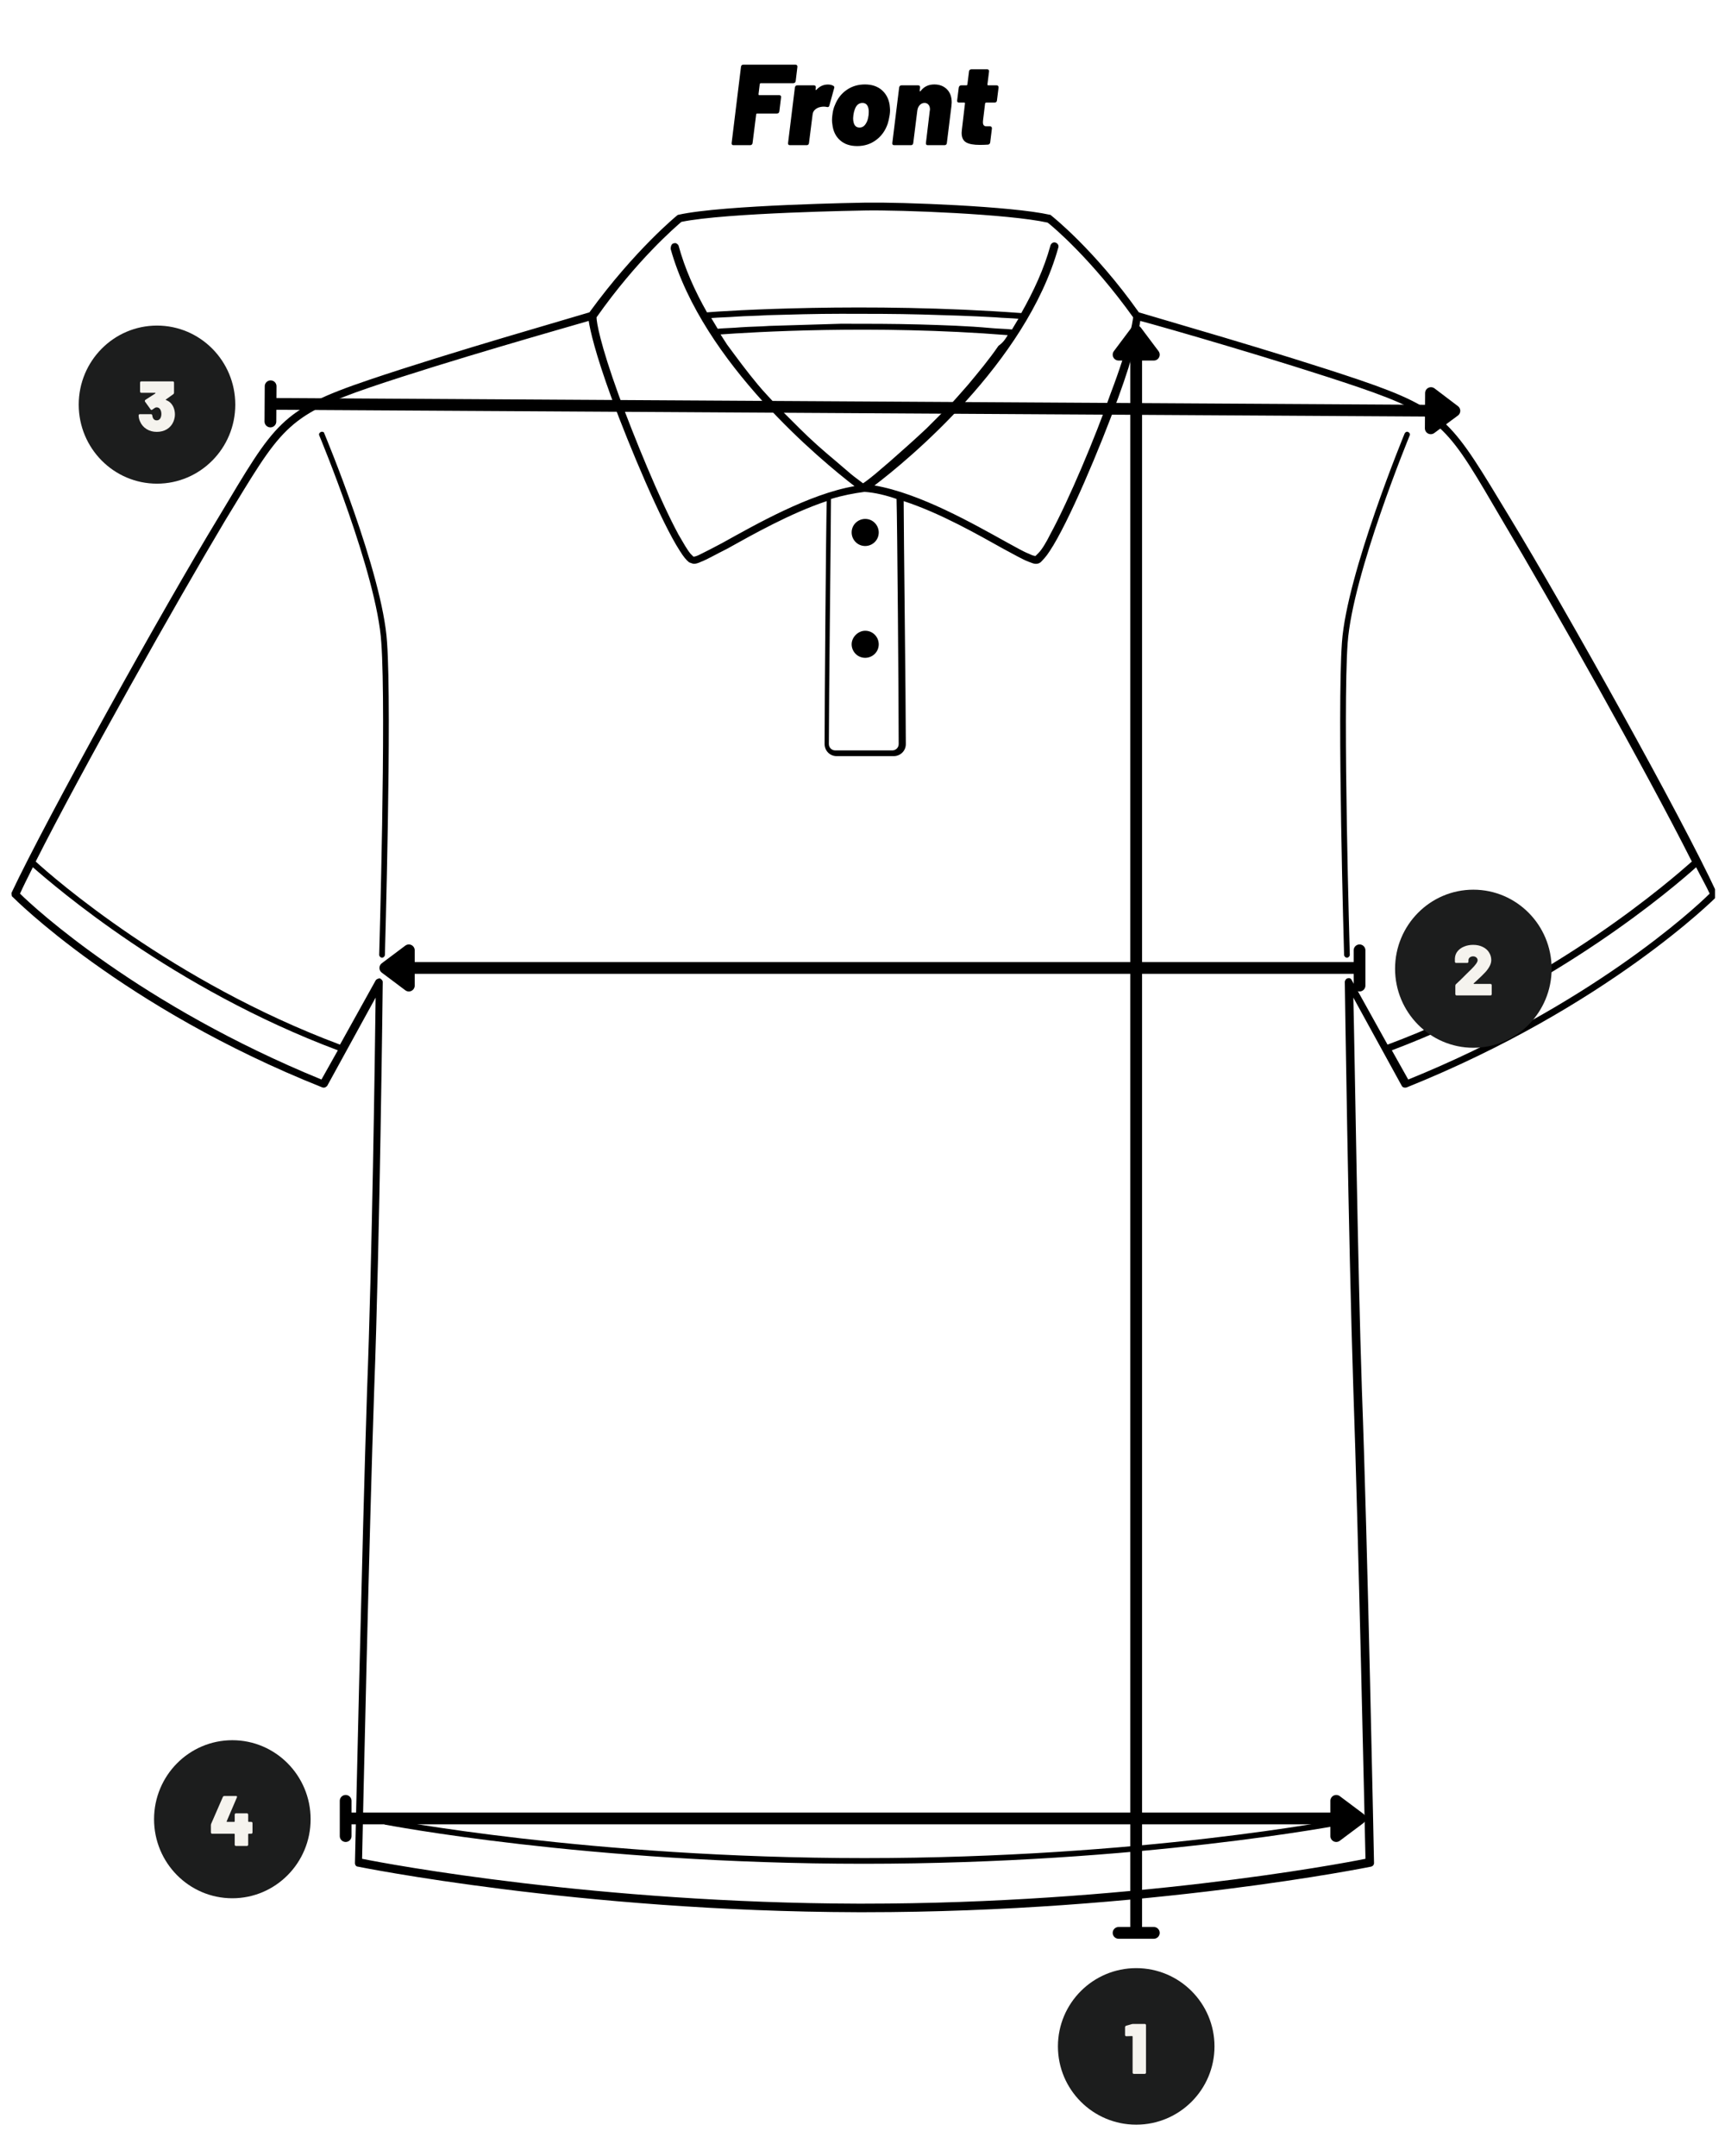
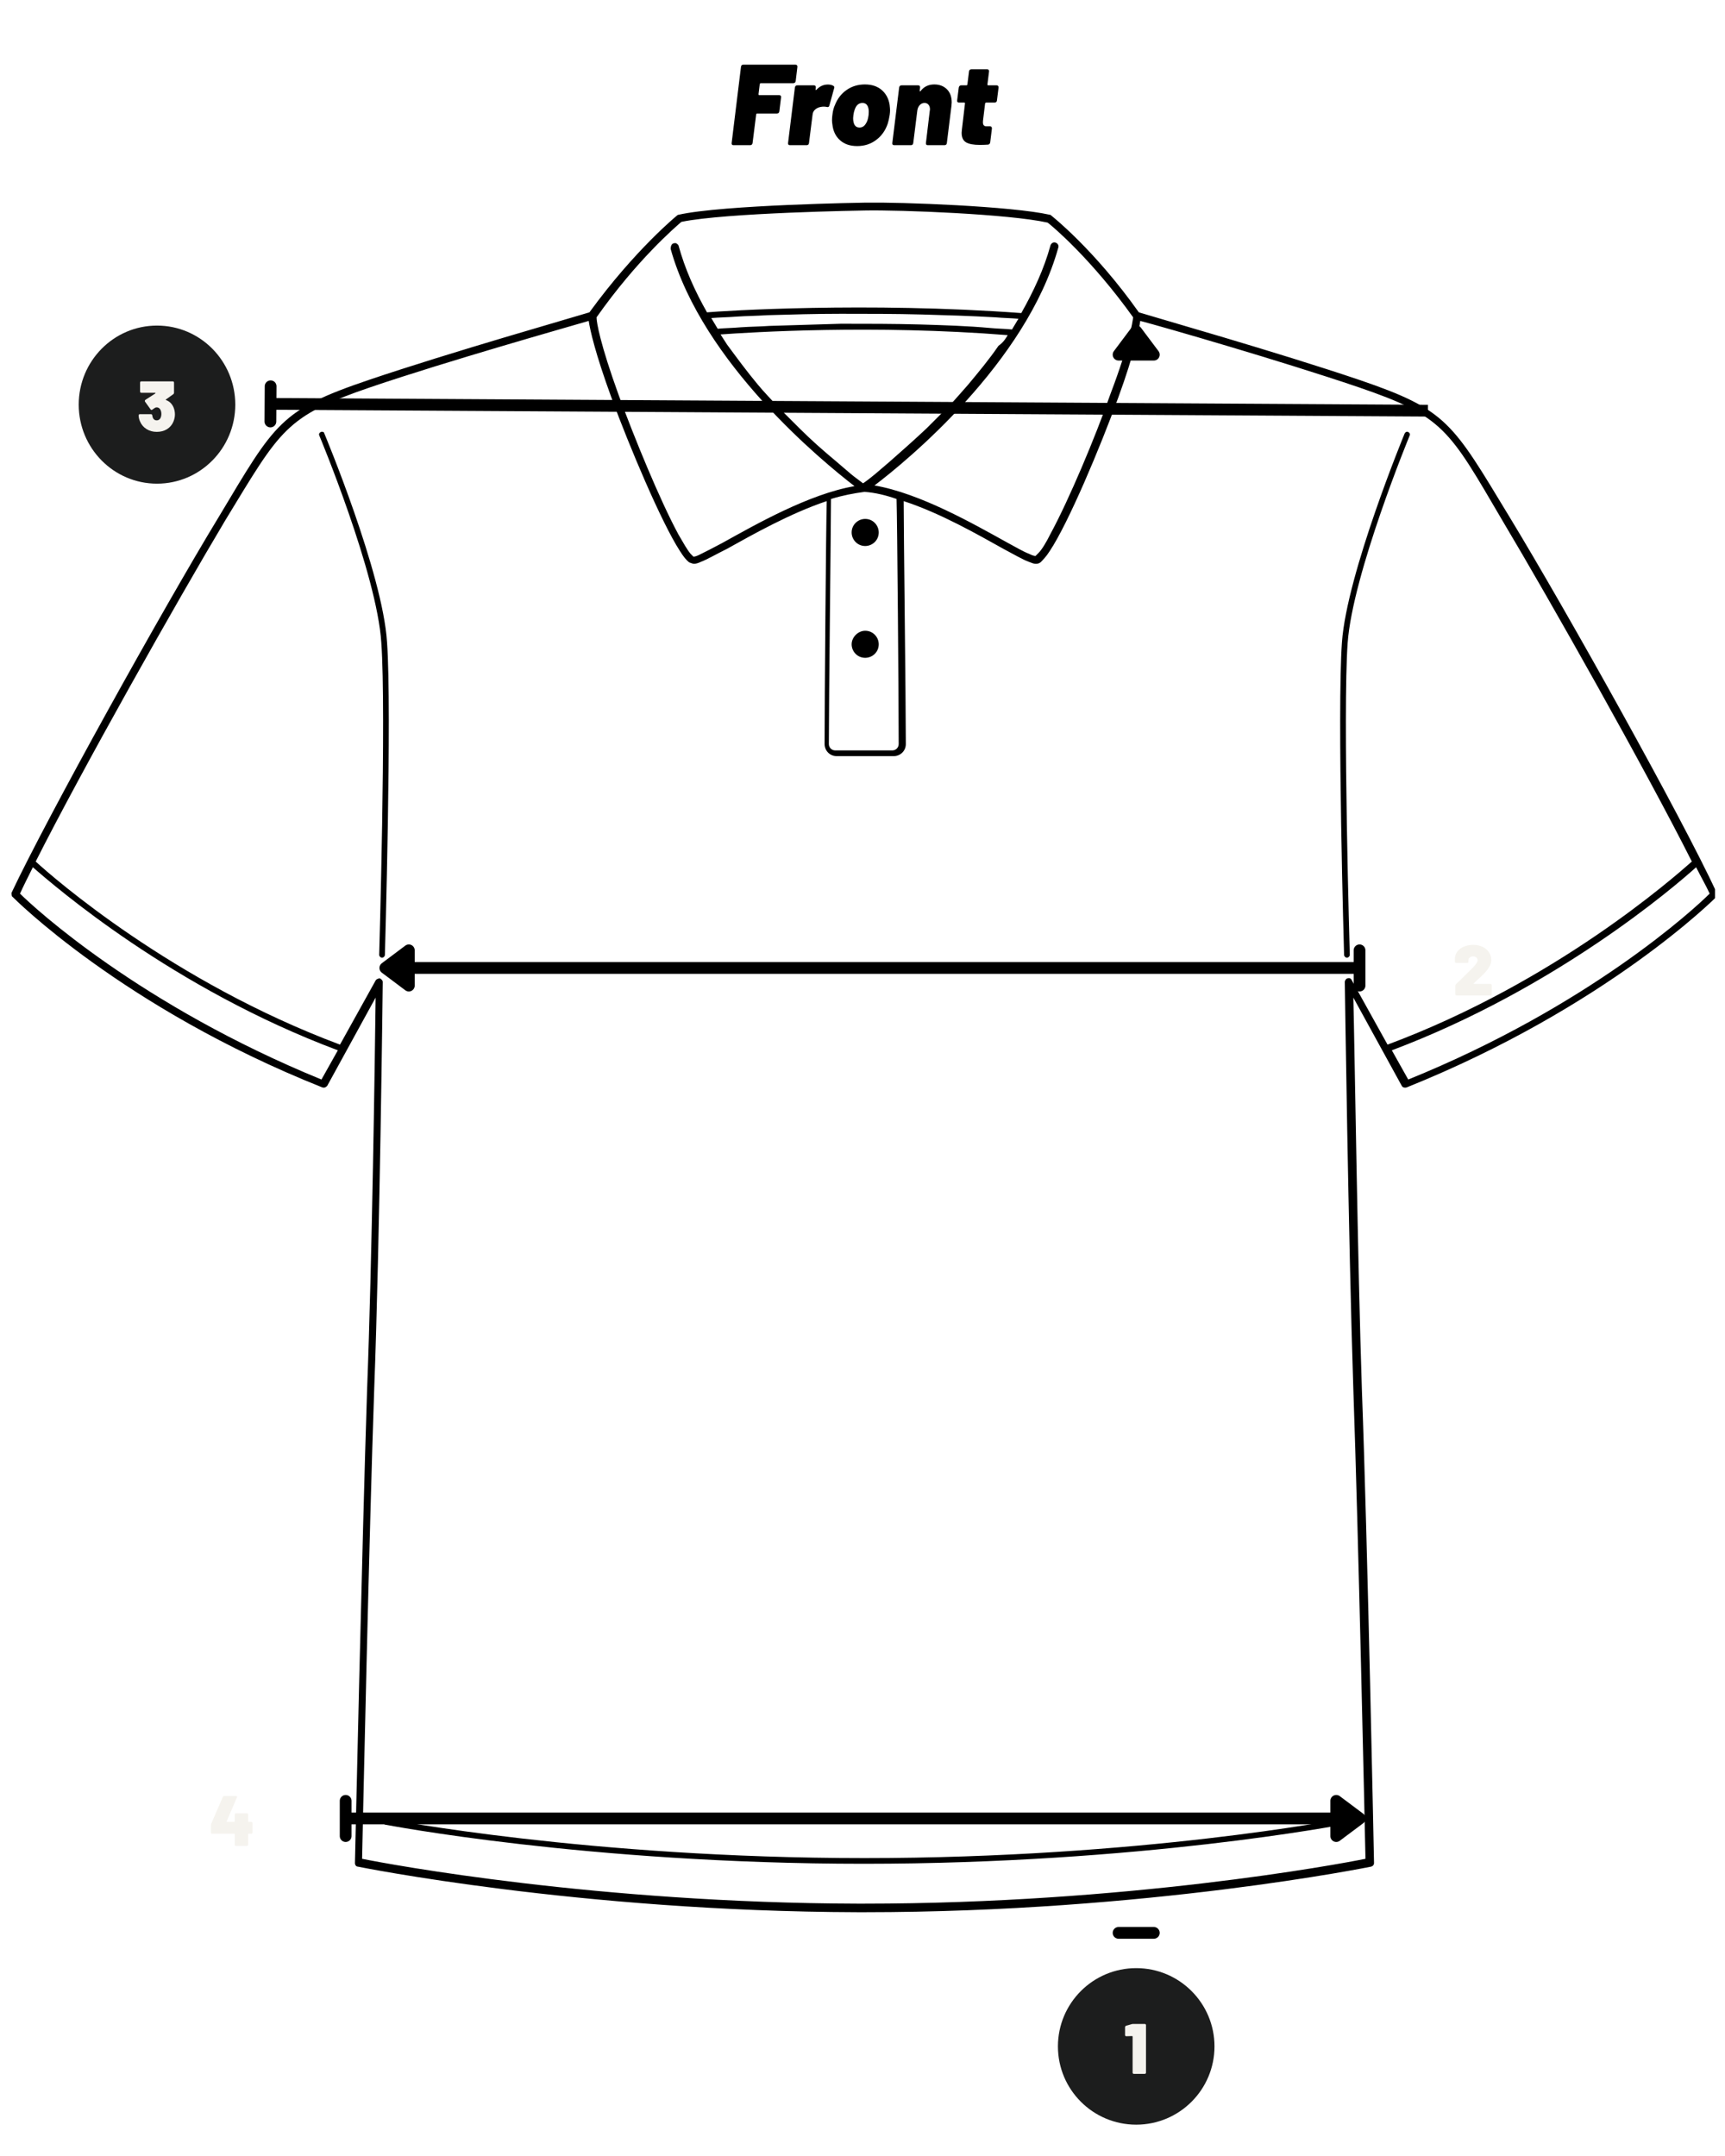
<svg xmlns="http://www.w3.org/2000/svg" width="400" zoomAndPan="magnify" viewBox="0 0 300 375" height="500" preserveAspectRatio="xMidYMid meet" version="1.0">
  <defs>
    <g />
    <clipPath id="20b78d09de">
      <path d="M 1 0.25 L 297.262 0.25 L 297.262 297 L 1 297 Z M 1 0.25 " clip-rule="nonzero" />
    </clipPath>
    <clipPath id="eb42a94a45">
      <path d="M 0.934 0.25 L 297.262 0.25 L 297.262 297.598 L 0.934 297.598 Z M 0.934 0.25 " clip-rule="nonzero" />
    </clipPath>
    <clipPath id="fcf74a54c4">
      <path d="M 182.988 307.324 L 210.215 307.324 L 210.215 334.551 L 182.988 334.551 Z M 182.988 307.324 " clip-rule="nonzero" />
    </clipPath>
    <clipPath id="a677c4aac2">
      <path d="M 196.602 307.324 C 189.082 307.324 182.988 313.418 182.988 320.938 C 182.988 328.457 189.082 334.551 196.602 334.551 C 204.117 334.551 210.215 328.457 210.215 320.938 C 210.215 313.418 204.117 307.324 196.602 307.324 Z M 196.602 307.324 " clip-rule="nonzero" />
    </clipPath>
    <clipPath id="482c44ddd0">
      <path d="M 0.988 0.324 L 28.215 0.324 L 28.215 27.551 L 0.988 27.551 Z M 0.988 0.324 " clip-rule="nonzero" />
    </clipPath>
    <clipPath id="73c300bc0f">
      <path d="M 14.602 0.324 C 7.082 0.324 0.988 6.418 0.988 13.938 C 0.988 21.457 7.082 27.551 14.602 27.551 C 22.117 27.551 28.215 21.457 28.215 13.938 C 28.215 6.418 22.117 0.324 14.602 0.324 Z M 14.602 0.324 " clip-rule="nonzero" />
    </clipPath>
    <clipPath id="d4d4d2cc30">
      <rect x="0" width="29" y="0" height="28" />
    </clipPath>
    <clipPath id="b894c425ee">
      <path d="M 12.691 21.629 L 39.918 21.629 L 39.918 49.176 L 12.691 49.176 Z M 12.691 21.629 " clip-rule="nonzero" />
    </clipPath>
    <clipPath id="f38d446b20">
      <path d="M 26.305 21.629 C 18.785 21.629 12.691 27.785 12.691 35.379 C 12.691 42.969 18.785 49.125 26.305 49.125 C 33.82 49.125 39.918 42.969 39.918 35.379 C 39.918 27.785 33.82 21.629 26.305 21.629 Z M 26.305 21.629 " clip-rule="nonzero" />
    </clipPath>
    <clipPath id="050ceeec8d">
      <path d="M 0.691 0.629 L 27.918 0.629 L 27.918 28.176 L 0.691 28.176 Z M 0.691 0.629 " clip-rule="nonzero" />
    </clipPath>
    <clipPath id="8e31c98cdd">
      <path d="M 14.305 0.629 C 6.785 0.629 0.691 6.785 0.691 14.379 C 0.691 21.969 6.785 28.125 14.305 28.125 C 21.82 28.125 27.918 21.969 27.918 14.379 C 27.918 6.785 21.82 0.629 14.305 0.629 Z M 14.305 0.629 " clip-rule="nonzero" />
    </clipPath>
    <clipPath id="86498be93f">
      <rect x="0" width="28" y="0" height="29" />
    </clipPath>
    <clipPath id="3af0dee90c">
      <path d="M 241.621 119.746 L 268.848 119.746 L 268.848 147.293 L 241.621 147.293 Z M 241.621 119.746 " clip-rule="nonzero" />
    </clipPath>
    <clipPath id="298a55313b">
      <path d="M 255.234 119.746 C 247.719 119.746 241.621 125.902 241.621 133.492 C 241.621 141.086 247.719 147.242 255.234 147.242 C 262.754 147.242 268.848 141.086 268.848 133.492 C 268.848 125.902 262.754 119.746 255.234 119.746 Z M 255.234 119.746 " clip-rule="nonzero" />
    </clipPath>
    <clipPath id="69f4126b6a">
      <path d="M 0.621 0.746 L 27.848 0.746 L 27.848 28.293 L 0.621 28.293 Z M 0.621 0.746 " clip-rule="nonzero" />
    </clipPath>
    <clipPath id="ec55f6ec44">
      <path d="M 14.234 0.746 C 6.719 0.746 0.621 6.902 0.621 14.492 C 0.621 22.086 6.719 28.242 14.234 28.242 C 21.754 28.242 27.848 22.086 27.848 14.492 C 27.848 6.902 21.754 0.746 14.234 0.746 Z M 14.234 0.746 " clip-rule="nonzero" />
    </clipPath>
    <clipPath id="c0716a6415">
-       <rect x="0" width="28" y="0" height="29" />
-     </clipPath>
+       </clipPath>
    <clipPath id="e747b2a60a">
      <path d="M 25.793 267.68 L 53.02 267.68 L 53.02 295.223 L 25.793 295.223 Z M 25.793 267.68 " clip-rule="nonzero" />
    </clipPath>
    <clipPath id="18b39e2503">
      <path d="M 39.406 267.68 C 31.887 267.68 25.793 273.832 25.793 281.426 C 25.793 289.02 31.887 295.172 39.406 295.172 C 46.926 295.172 53.02 289.02 53.02 281.426 C 53.02 273.832 46.926 267.68 39.406 267.68 Z M 39.406 267.68 " clip-rule="nonzero" />
    </clipPath>
    <clipPath id="c3a90cbae9">
      <path d="M 0.793 0.68 L 28.02 0.68 L 28.02 28.223 L 0.793 28.223 Z M 0.793 0.68 " clip-rule="nonzero" />
    </clipPath>
    <clipPath id="8717cf2c8b">
-       <path d="M 14.406 0.68 C 6.887 0.68 0.793 6.832 0.793 14.426 C 0.793 22.02 6.887 28.172 14.406 28.172 C 21.926 28.172 28.02 22.02 28.02 14.426 C 28.02 6.832 21.926 0.68 14.406 0.68 Z M 14.406 0.68 " clip-rule="nonzero" />
-     </clipPath>
+       </clipPath>
    <clipPath id="10353de963">
      <rect x="0" width="29" y="0" height="29" />
    </clipPath>
    <clipPath id="040d60780d">
      <rect x="0" width="298" y="0" height="335" />
    </clipPath>
  </defs>
  <rect x="-30" width="360" fill="#ffffff" y="-37.5" height="450" fill-opacity="1" />
  <rect x="-30" width="360" fill="#ffffff" y="-37.5" height="450" fill-opacity="1" />
  <g transform="matrix(1, 0, 0, 1, 1, 35)">
    <g clip-path="url(#040d60780d)">
      <g clip-path="url(#20b78d09de)">
        <path fill="#ffffff" d="M 148.23 296.98 C 99.648 296.855 61.352 289.051 61.352 289.051 C 61.352 289.051 62.469 233.172 63.457 206.906 C 64.324 180.641 64.945 136.039 64.945 136.039 L 55.156 153.758 C 20.578 139.879 1.613 120.801 1.613 120.801 C 7.688 107.668 27.891 71.613 37.555 55.383 C 47.348 39.152 48.09 37.047 63.211 31.969 C 78.332 26.887 101.879 20.195 101.879 20.195 C 109.809 8.922 117.246 2.977 117.246 2.977 C 124.805 1.363 149.469 0.871 149.469 0.871 C 155.789 0.746 175 1.488 181.57 2.977 C 181.57 2.977 188.883 8.922 196.812 19.949 C 196.812 19.949 220.359 26.641 235.48 31.719 C 250.602 36.801 251.469 39.027 261.137 55.137 C 270.926 71.367 291.004 107.418 297.078 120.551 C 297.078 120.551 278.238 139.633 243.535 153.508 L 233.746 135.793 C 233.746 135.793 234.242 180.395 235.234 206.66 C 236.223 232.926 237.34 288.801 237.34 288.801 C 237.34 288.801 198.426 296.73 149.344 296.73 Z M 148.23 296.98 " fill-opacity="1" fill-rule="evenodd" />
      </g>
      <g clip-path="url(#eb42a94a45)">
        <path fill="#000000" d="M 148.23 297.598 L 149.344 297.598 C 198.547 297.598 237.465 289.668 237.465 289.668 C 237.836 289.543 237.961 289.297 237.961 289.051 C 237.961 289.051 236.844 233.172 235.852 206.781 C 235.109 184.359 234.613 148.551 234.363 138.516 C 234.363 138.516 242.793 153.879 242.793 153.879 C 242.918 154.129 243.289 154.25 243.66 154.129 C 278.484 140.129 297.449 121.047 297.449 121.047 C 297.695 120.801 297.695 120.551 297.57 120.305 C 291.5 107.172 271.297 70.992 261.508 54.887 C 251.594 38.535 250.727 36.305 235.48 31.102 C 221.227 26.27 199.414 20.074 197.062 19.328 C 189.254 8.305 181.816 2.48 181.816 2.48 C 181.691 2.355 181.691 2.355 181.57 2.355 C 175 0.871 155.789 0.125 149.344 0.25 C 149.344 0.25 124.684 0.621 117 2.355 C 116.875 2.355 116.75 2.48 116.75 2.48 C 116.75 2.48 109.438 8.426 101.508 19.328 C 99.152 20.074 77.34 26.27 63.086 31.102 C 47.719 36.305 46.852 38.535 37.059 54.887 C 27.27 70.992 7.191 107.172 0.996 120.305 C 0.996 120.551 0.996 120.922 1.242 121.047 C 1.242 121.047 20.207 140.25 55.031 154.129 C 55.402 154.25 55.652 154.129 55.898 153.879 L 64.324 138.516 C 64.203 148.551 63.707 184.234 62.84 206.781 C 61.973 233.047 60.73 289.051 60.73 289.051 C 60.73 289.422 60.98 289.668 61.227 289.668 C 61.227 289.668 99.648 297.473 148.23 297.598 Z M 101.383 20.816 C 97.168 22.055 76.969 27.754 63.457 32.34 C 48.586 37.418 47.844 39.648 38.176 55.508 C 29.75 69.633 13.266 98.871 5.207 114.852 C 8.309 117.703 29.004 135.793 58.129 146.695 L 64.324 135.543 C 64.449 135.297 64.82 135.172 65.07 135.172 C 65.316 135.297 65.566 135.543 65.566 135.793 C 65.566 135.793 65.07 180.395 64.078 206.66 C 63.211 231.438 62.094 282.359 61.973 288.305 C 66.805 289.297 102.992 295.988 148.105 296.109 L 149.223 296.109 C 194.828 296.109 231.637 289.297 236.473 288.305 C 236.348 282.359 235.234 231.438 234.363 206.66 C 233.496 180.395 232.879 135.793 232.879 135.793 C 232.879 135.543 233.125 135.172 233.375 135.172 C 233.621 135.047 233.992 135.172 234.117 135.543 L 240.312 146.695 C 269.562 135.793 290.137 117.578 293.234 114.852 C 285.18 98.871 268.695 69.633 260.27 55.508 C 250.973 39.648 250.105 37.418 235.234 32.34 C 221.723 27.754 201.523 21.93 197.309 20.816 C 197.062 22.426 196.316 26.391 193.465 34.195 C 190.367 42.746 184.793 56.004 181.57 60.836 C 180.949 61.824 180.328 62.445 179.957 62.816 C 179.586 63.066 179.34 63.066 179.09 63.066 C 178.844 63.066 178.469 62.941 177.852 62.691 C 176.859 62.32 175.371 61.453 173.512 60.465 C 169.051 57.984 162.605 54.27 156.16 52.16 C 156.16 57.117 156.535 87.102 156.535 94.41 C 156.535 95.648 155.543 96.516 154.426 96.516 C 152.445 96.516 149.469 96.516 149.469 96.516 L 144.512 96.516 C 143.273 96.516 142.406 95.523 142.406 94.41 C 142.406 87.102 142.652 57.117 142.777 52.16 C 136.457 54.27 129.887 57.984 125.426 60.465 C 123.441 61.453 121.957 62.32 120.965 62.691 C 120.469 62.941 119.973 63.066 119.727 63.066 C 119.477 63.066 119.23 62.941 118.859 62.816 C 118.363 62.445 117.867 61.824 117.246 60.836 C 114.023 55.879 108.445 42.621 105.348 34.195 C 102.5 26.391 101.629 22.426 101.383 20.816 Z M 149.344 288.184 C 101.383 288.184 66.184 281.367 66.184 281.367 C 65.938 281.367 65.688 281.492 65.566 281.738 C 65.566 281.988 65.688 282.234 65.938 282.359 C 65.938 282.359 101.137 289.172 149.223 289.172 C 197.309 289.172 232.508 282.359 232.508 282.359 C 232.754 282.359 233.004 281.988 232.879 281.738 C 232.879 281.492 232.508 281.242 232.258 281.367 C 232.508 281.367 197.434 288.184 149.344 288.184 Z M 293.977 115.844 C 290.262 119.188 269.688 136.906 241.059 147.684 L 243.91 152.766 C 275.387 140.004 293.73 123.031 296.332 120.43 C 295.715 119.066 294.844 117.578 293.977 115.844 Z M 4.715 115.844 C 3.844 117.578 3.102 119.066 2.48 120.43 C 5.086 123.031 23.426 139.879 54.906 152.766 L 57.758 147.684 C 29.004 136.906 8.555 119.188 4.715 115.844 Z M 54.535 40.762 C 54.535 40.762 64.574 64.801 65.316 76.816 C 66.184 88.836 64.945 131.082 64.945 131.082 C 64.945 131.332 65.195 131.578 65.441 131.578 C 65.688 131.578 65.938 131.332 65.938 131.082 C 65.938 131.082 67.176 88.711 66.309 76.691 C 65.566 64.676 55.402 40.391 55.402 40.391 C 55.402 40.145 55.031 40.02 54.781 40.145 C 54.535 40.27 54.41 40.516 54.535 40.762 Z M 243.289 40.391 C 243.289 40.391 233.25 64.676 232.383 76.691 C 231.516 88.711 232.754 131.082 232.754 131.082 C 232.754 131.332 233.004 131.578 233.25 131.578 C 233.496 131.578 233.746 131.332 233.746 131.082 C 233.746 131.082 232.508 88.836 233.375 76.816 C 234.242 64.801 244.156 40.762 244.156 40.762 C 244.281 40.516 244.156 40.27 243.91 40.145 C 243.66 40.02 243.414 40.145 243.289 40.391 Z M 149.344 50.551 C 147.488 50.801 145.504 51.172 143.52 51.789 C 143.52 55.633 143.148 86.852 143.148 94.41 C 143.148 95.031 143.645 95.523 144.266 95.523 L 154.18 95.523 C 154.797 95.523 155.293 95.031 155.293 94.41 C 155.293 86.852 155.047 55.633 154.922 51.789 C 153.188 51.172 151.203 50.676 149.344 50.551 Z M 149.469 74.711 C 150.832 74.711 151.824 75.824 151.824 77.066 C 151.824 78.43 150.707 79.418 149.469 79.418 C 148.105 79.418 147.113 78.305 147.113 77.066 C 147.113 75.824 148.23 74.711 149.469 74.711 Z M 196.07 20.195 C 188.883 10.16 182.188 4.461 181.195 3.719 C 174.504 2.23 155.668 1.488 149.344 1.613 C 149.344 1.613 125.18 1.984 117.496 3.594 C 116.504 4.461 109.809 10.16 102.746 20.195 C 102.746 21.062 103.367 24.781 106.59 33.703 C 109.316 41.137 113.777 52.039 117 57.984 C 117.867 59.473 118.484 60.586 119.105 61.332 C 119.23 61.453 119.352 61.578 119.477 61.703 C 119.477 61.703 119.602 61.824 119.602 61.824 C 119.848 61.824 120.223 61.703 120.715 61.453 C 121.707 60.957 122.949 60.34 124.559 59.473 C 130.383 56.25 139.68 50.922 147.609 49.559 C 142.156 45.348 121.211 28.25 115.637 8.305 C 115.637 7.684 115.883 7.312 116.254 7.312 C 116.504 7.188 116.875 7.438 117 7.684 C 118.113 11.773 119.848 15.613 121.957 19.328 C 124.684 19.082 149.719 17.473 176.613 19.453 C 178.719 15.738 180.578 11.773 181.691 7.684 C 181.816 7.312 182.188 7.062 182.559 7.188 C 182.934 7.312 183.18 7.684 183.055 8.055 C 177.48 28.125 156.656 45.223 151.082 49.438 C 159.012 50.801 168.309 56.125 174.133 59.348 C 175.742 60.215 176.984 60.957 177.977 61.332 C 178.469 61.578 178.844 61.703 179.09 61.703 C 179.09 61.703 179.215 61.578 179.215 61.578 C 179.34 61.453 179.461 61.332 179.586 61.207 C 180.207 60.586 180.949 59.348 181.691 57.859 C 184.914 51.914 189.5 41.012 192.102 33.578 C 195.449 24.781 195.945 21.062 196.07 20.195 Z M 149.469 55.258 C 150.832 55.258 151.824 56.375 151.824 57.613 C 151.824 58.977 150.707 59.969 149.469 59.969 C 148.105 59.969 147.113 58.852 147.113 57.613 C 147.113 56.25 148.23 55.258 149.469 55.258 Z M 174.258 23.293 C 150.957 21.438 129.391 22.801 124.312 23.172 C 124.684 23.789 125.055 24.285 125.426 24.906 C 127.16 27.258 128.895 29.613 130.754 31.844 C 131.871 33.207 133.109 34.445 134.348 35.809 C 135.59 37.047 136.828 38.285 138.066 39.523 C 140.051 41.508 142.156 43.367 144.387 45.223 C 145.254 45.969 146.125 46.711 146.992 47.453 C 147.734 48.074 148.477 48.57 149.098 49.066 C 149.84 48.57 150.586 47.949 151.203 47.453 C 152.07 46.711 152.941 45.969 153.809 45.223 C 155.914 43.367 158.02 41.508 160.129 39.523 C 161.367 38.285 162.605 37.047 163.848 35.809 C 165.086 34.57 166.199 33.207 167.316 31.969 C 169.176 29.738 171.035 27.508 172.645 25.152 C 173.512 24.535 173.887 23.914 174.258 23.293 C 174.258 23.418 174.258 23.293 174.258 23.293 Z M 176.117 20.445 C 174.754 20.32 173.512 20.32 172.148 20.195 C 167.938 19.949 163.723 19.824 159.383 19.703 C 154.676 19.578 149.965 19.578 145.254 19.578 C 140.918 19.578 136.582 19.703 132.367 19.824 C 130.633 19.949 128.773 19.949 127.039 20.074 C 125.551 20.195 124.188 20.195 122.699 20.32 C 123.07 20.941 123.441 21.559 123.816 22.18 C 125.18 22.055 126.418 22.055 127.781 21.93 C 129.516 21.809 131.129 21.809 132.863 21.684 C 136.953 21.559 141.164 21.438 145.254 21.312 C 149.84 21.312 154.426 21.312 159.012 21.438 C 163.102 21.559 167.191 21.684 171.281 22.055 C 172.523 22.18 173.762 22.18 175 22.305 C 175.371 21.684 175.742 21.062 176.117 20.445 Z M 176.117 20.445 " fill-opacity="1" fill-rule="evenodd" />
      </g>
      <path stroke-linecap="butt" transform="matrix(0.511, 0.003, -0.003, 0.511, 45.031, 34.221)" fill="none" stroke-linejoin="miter" d="M 3.001 1.999 L 395.911 2.002 " stroke="#000000" stroke-width="4" stroke-opacity="1" stroke-miterlimit="4" />
      <path stroke-linecap="round" transform="matrix(0.511, 0.003, -0.003, 0.511, 45.031, 34.221)" fill="none" stroke-linejoin="round" d="M 2 -3.998 L 1.998 7.998 " stroke="#000000" stroke-width="4" stroke-opacity="1" stroke-miterlimit="4" />
-       <path stroke-linecap="round" transform="matrix(0.511, 0.003, -0.003, 0.511, 45.031, 34.221)" fill-opacity="1" fill="#000000" fill-rule="nonzero" stroke-linejoin="round" d="M 396.914 -3.998 L 404.918 2.003 L 396.911 7.999 Z M 396.914 -3.998 " stroke="#000000" stroke-width="4" stroke-opacity="1" stroke-miterlimit="4" />
-       <path stroke-linecap="butt" transform="matrix(0, -0.511, 0.511, 0, 195.578, 302.215)" fill="none" stroke-linejoin="miter" d="M 2.997 1.996 L 538.189 1.996 " stroke="#000000" stroke-width="4" stroke-opacity="1" stroke-miterlimit="4" />
      <path stroke-linecap="round" transform="matrix(0, -0.511, 0.511, 0, 195.578, 302.215)" fill="none" stroke-linejoin="round" d="M 2.003 -3.998 L 2.003 7.998 " stroke="#000000" stroke-width="4" stroke-opacity="1" stroke-miterlimit="4" />
      <path stroke-linecap="round" transform="matrix(0, -0.511, 0.511, 0, 195.578, 302.215)" fill-opacity="1" fill="#000000" fill-rule="nonzero" stroke-linejoin="round" d="M 539.191 -3.998 L 547.188 1.996 L 539.191 7.998 Z M 539.191 -3.998 " stroke="#000000" stroke-width="4" stroke-opacity="1" stroke-miterlimit="4" />
      <path stroke-linecap="butt" transform="matrix(-0.511, 0, 0, -0.511, 236.462, 134.381)" fill="none" stroke-linejoin="miter" d="M 3 1.999 L 324.563 1.999 " stroke="#000000" stroke-width="4" stroke-opacity="1" stroke-miterlimit="4" />
      <path stroke-linecap="round" transform="matrix(-0.511, 0, 0, -0.511, 236.462, 134.381)" fill="none" stroke-linejoin="round" d="M 1.998 -4.003 L 1.998 8.001 " stroke="#000000" stroke-width="4" stroke-opacity="1" stroke-miterlimit="4" />
      <path stroke-linecap="round" transform="matrix(-0.511, 0, 0, -0.511, 236.462, 134.381)" fill-opacity="1" fill="#000000" fill-rule="nonzero" stroke-linejoin="round" d="M 325.557 -4.003 L 333.562 1.999 L 325.557 8.001 Z M 325.557 -4.003 " stroke="#000000" stroke-width="4" stroke-opacity="1" stroke-miterlimit="4" />
      <path stroke-linecap="butt" transform="matrix(0.511, 0, 0, 0.511, 58.092, 280.269)" fill="none" stroke-linejoin="miter" d="M 3 2.003 L 338.135 2.003 " stroke="#000000" stroke-width="4" stroke-opacity="1" stroke-miterlimit="4" />
      <path stroke-linecap="round" transform="matrix(0.511, 0, 0, 0.511, 58.092, 280.269)" fill="none" stroke-linejoin="round" d="M 1.999 -3.998 L 1.999 7.998 " stroke="#000000" stroke-width="4" stroke-opacity="1" stroke-miterlimit="4" />
      <path stroke-linecap="round" transform="matrix(0.511, 0, 0, 0.511, 58.092, 280.269)" fill-opacity="1" fill="#000000" fill-rule="nonzero" stroke-linejoin="round" d="M 339.136 -3.998 L 347.142 2.003 L 339.136 7.998 Z M 339.136 -3.998 " stroke="#000000" stroke-width="4" stroke-opacity="1" stroke-miterlimit="4" />
      <g clip-path="url(#fcf74a54c4)">
        <g clip-path="url(#a677c4aac2)">
          <g transform="matrix(1, 0, 0, 1, 182, 307)">
            <g clip-path="url(#d4d4d2cc30)">
              <g clip-path="url(#482c44ddd0)">
                <g clip-path="url(#73c300bc0f)">
                  <path fill="#1c1d1d" d="M 0.988 0.324 L 28.215 0.324 L 28.215 27.551 L 0.988 27.551 Z M 0.988 0.324 " fill-opacity="1" fill-rule="nonzero" />
                </g>
              </g>
            </g>
          </g>
        </g>
      </g>
      <g fill="#f5f3ee" fill-opacity="1">
        <g transform="translate(194.506, 325.717)">
          <g>
            <path d="M 1.328 -8.656 C 1.398 -8.676 1.492 -8.688 1.609 -8.688 L 3.562 -8.688 C 3.719 -8.688 3.797 -8.609 3.797 -8.453 L 3.797 -0.234 C 3.797 -0.078 3.719 0 3.562 0 L 1.703 0 C 1.547 0 1.469 -0.078 1.469 -0.234 L 1.469 -6.484 C 1.469 -6.547 1.43 -6.578 1.359 -6.578 L 0.391 -6.547 C 0.234 -6.547 0.156 -6.617 0.156 -6.766 L 0.156 -8.094 C 0.156 -8.238 0.219 -8.332 0.344 -8.375 Z M 1.328 -8.656 " />
          </g>
        </g>
      </g>
      <g clip-path="url(#b894c425ee)">
        <g clip-path="url(#f38d446b20)">
          <g transform="matrix(1, 0, 0, 1, 12, 21)">
            <g clip-path="url(#86498be93f)">
              <g clip-path="url(#050ceeec8d)">
                <g clip-path="url(#8e31c98cdd)">
                  <path fill="#1c1d1d" d="M 0.691 0.629 L 27.918 0.629 L 27.918 28.176 L 0.691 28.176 Z M 0.691 0.629 " fill-opacity="1" fill-rule="nonzero" />
                </g>
              </g>
            </g>
          </g>
        </g>
      </g>
      <g fill="#f5f3ee" fill-opacity="1">
        <g transform="translate(22.844, 40.023)">
          <g>
            <path d="M 6.328 -4.188 C 6.492 -3.801 6.578 -3.383 6.578 -2.938 C 6.578 -2.52 6.488 -2.098 6.312 -1.672 C 6.082 -1.129 5.711 -0.695 5.203 -0.375 C 4.691 -0.062 4.098 0.094 3.422 0.094 C 2.754 0.094 2.16 -0.066 1.641 -0.391 C 1.129 -0.711 0.754 -1.148 0.516 -1.703 C 0.359 -2.047 0.273 -2.395 0.266 -2.75 L 0.266 -2.766 C 0.266 -2.91 0.344 -2.984 0.5 -2.984 L 2.391 -2.984 C 2.547 -2.984 2.629 -2.906 2.641 -2.75 C 2.66 -2.562 2.711 -2.395 2.797 -2.25 C 2.93 -2.02 3.133 -1.906 3.406 -1.906 C 3.676 -1.906 3.883 -2.02 4.031 -2.25 C 4.156 -2.469 4.219 -2.723 4.219 -3.016 C 4.219 -3.328 4.156 -3.586 4.031 -3.797 C 3.883 -4.047 3.672 -4.172 3.391 -4.172 C 3.285 -4.172 3.176 -4.133 3.062 -4.062 C 2.957 -4 2.82 -3.906 2.656 -3.781 C 2.602 -3.738 2.551 -3.719 2.5 -3.719 C 2.426 -3.719 2.367 -3.758 2.328 -3.844 L 1.391 -5.141 C 1.359 -5.18 1.344 -5.234 1.344 -5.297 C 1.344 -5.367 1.379 -5.43 1.453 -5.484 L 3.156 -6.578 C 3.188 -6.609 3.203 -6.629 3.203 -6.641 C 3.203 -6.68 3.176 -6.703 3.125 -6.703 L 0.75 -6.703 C 0.594 -6.703 0.516 -6.781 0.516 -6.938 L 0.516 -8.453 C 0.516 -8.609 0.594 -8.688 0.75 -8.688 L 6.188 -8.688 C 6.344 -8.688 6.422 -8.609 6.422 -8.453 L 6.422 -6.719 C 6.422 -6.602 6.367 -6.508 6.266 -6.438 L 5.016 -5.547 C 4.992 -5.523 4.984 -5.504 4.984 -5.484 C 4.984 -5.453 5.008 -5.43 5.062 -5.422 C 5.633 -5.211 6.055 -4.801 6.328 -4.188 Z M 6.328 -4.188 " />
          </g>
        </g>
      </g>
      <g clip-path="url(#3af0dee90c)">
        <g clip-path="url(#298a55313b)">
          <g transform="matrix(1, 0, 0, 1, 241, 119)">
            <g clip-path="url(#c0716a6415)">
              <g clip-path="url(#69f4126b6a)">
                <g clip-path="url(#ec55f6ec44)">
                  <path fill="#1c1d1d" d="M 0.621 0.746 L 27.848 0.746 L 27.848 28.293 L 0.621 28.293 Z M 0.621 0.746 " fill-opacity="1" fill-rule="nonzero" />
                </g>
              </g>
            </g>
          </g>
        </g>
      </g>
      <g fill="#f5f3ee" fill-opacity="1">
        <g transform="translate(251.649, 138.138)">
          <g>
            <path d="M 0.688 0 C 0.531 0 0.453 -0.078 0.453 -0.234 L 0.453 -1.672 C 0.453 -1.797 0.492 -1.895 0.578 -1.969 C 1.016 -2.363 1.602 -2.938 2.344 -3.688 L 3.219 -4.547 C 3.957 -5.273 4.328 -5.797 4.328 -6.109 C 4.328 -6.305 4.254 -6.469 4.109 -6.594 C 3.961 -6.727 3.773 -6.797 3.547 -6.797 C 3.305 -6.797 3.109 -6.727 2.953 -6.594 C 2.805 -6.469 2.734 -6.301 2.734 -6.094 L 2.734 -5.891 C 2.734 -5.734 2.656 -5.656 2.5 -5.656 L 0.609 -5.656 C 0.453 -5.656 0.375 -5.734 0.375 -5.891 L 0.375 -6.453 C 0.406 -6.93 0.562 -7.344 0.844 -7.688 C 1.133 -8.039 1.516 -8.312 1.984 -8.5 C 2.453 -8.695 2.973 -8.797 3.547 -8.797 C 4.18 -8.797 4.738 -8.676 5.219 -8.438 C 5.695 -8.207 6.062 -7.891 6.312 -7.484 C 6.57 -7.078 6.703 -6.633 6.703 -6.156 C 6.703 -5.82 6.617 -5.488 6.453 -5.156 C 6.285 -4.82 6.047 -4.473 5.734 -4.109 C 5.41 -3.742 4.82 -3.172 3.969 -2.391 C 3.77 -2.223 3.672 -2.133 3.672 -2.125 C 3.641 -2.102 3.625 -2.082 3.625 -2.062 C 3.625 -2.02 3.656 -2 3.719 -2 L 6.547 -2 C 6.703 -2 6.781 -1.922 6.781 -1.766 L 6.781 -0.234 C 6.781 -0.078 6.703 0 6.547 0 Z M 0.688 0 " />
          </g>
        </g>
      </g>
      <g clip-path="url(#e747b2a60a)">
        <g clip-path="url(#18b39e2503)">
          <g transform="matrix(1, 0, 0, 1, 25, 267)">
            <g clip-path="url(#10353de963)">
              <g clip-path="url(#c3a90cbae9)">
                <g clip-path="url(#8717cf2c8b)">
                  <path fill="#1c1d1d" d="M 0.793 0.68 L 28.02 0.68 L 28.02 28.223 L 0.793 28.223 Z M 0.793 0.68 " fill-opacity="1" fill-rule="nonzero" />
                </g>
              </g>
            </g>
          </g>
        </g>
      </g>
      <g fill="#f5f3ee" fill-opacity="1">
        <g transform="translate(35.412, 286.071)">
          <g>
            <path d="M 7.266 -4.188 C 7.422 -4.188 7.5 -4.109 7.5 -3.953 L 7.5 -2.359 C 7.5 -2.203 7.422 -2.125 7.266 -2.125 L 6.844 -2.125 C 6.781 -2.125 6.75 -2.094 6.75 -2.031 L 6.75 -0.234 C 6.75 -0.078 6.672 0 6.516 0 L 4.641 0 C 4.484 0 4.406 -0.078 4.406 -0.234 L 4.406 -2.031 C 4.406 -2.094 4.375 -2.125 4.312 -2.125 L 0.516 -2.125 C 0.348 -2.125 0.266 -2.203 0.266 -2.359 L 0.266 -3.609 C 0.266 -3.68 0.285 -3.773 0.328 -3.891 L 2.344 -8.516 C 2.395 -8.629 2.488 -8.688 2.625 -8.688 L 4.609 -8.688 C 4.742 -8.688 4.812 -8.641 4.812 -8.547 C 4.812 -8.492 4.801 -8.453 4.781 -8.422 L 3.016 -4.297 L 3 -4.25 C 3 -4.207 3.031 -4.188 3.094 -4.188 L 4.312 -4.188 C 4.375 -4.188 4.406 -4.219 4.406 -4.281 L 4.406 -5.422 C 4.406 -5.586 4.484 -5.672 4.641 -5.672 L 6.516 -5.672 C 6.672 -5.672 6.75 -5.586 6.75 -5.422 L 6.75 -4.281 C 6.75 -4.219 6.781 -4.188 6.844 -4.188 Z M 7.266 -4.188 " />
          </g>
        </g>
      </g>
    </g>
  </g>
  <g fill="#000000" fill-opacity="1">
    <g transform="translate(126.82, 25.25)">
      <g>
        <path d="M 11.562 -11.156 C 11.52 -10.906 11.379 -10.781 11.141 -10.781 L 5.5 -10.781 C 5.406 -10.781 5.344 -10.727 5.312 -10.625 L 5.094 -8.859 C 5.094 -8.754 5.141 -8.703 5.234 -8.703 L 8.703 -8.703 C 8.805 -8.703 8.891 -8.664 8.953 -8.594 C 9.016 -8.531 9.035 -8.438 9.016 -8.312 L 8.719 -5.875 C 8.676 -5.625 8.535 -5.5 8.297 -5.5 L 4.844 -5.5 C 4.738 -5.5 4.688 -5.445 4.688 -5.344 L 4.062 -0.375 C 4.051 -0.258 4.004 -0.164 3.922 -0.094 C 3.848 -0.031 3.754 0 3.641 0 L 0.734 0 C 0.617 0 0.535 -0.031 0.484 -0.094 C 0.43 -0.164 0.41 -0.258 0.422 -0.375 L 2.047 -13.625 C 2.078 -13.875 2.211 -14 2.453 -14 L 11.547 -14 C 11.648 -14 11.727 -13.961 11.781 -13.891 C 11.844 -13.828 11.867 -13.738 11.859 -13.625 Z M 11.562 -11.156 " />
      </g>
    </g>
  </g>
  <g fill="#000000" fill-opacity="1">
    <g transform="translate(136.756, 25.25)">
      <g>
        <path d="M 7.219 -10.547 C 7.613 -10.547 7.938 -10.469 8.188 -10.312 C 8.289 -10.25 8.344 -10.16 8.344 -10.047 C 8.344 -10.016 8.328 -9.945 8.297 -9.844 L 7.484 -6.906 C 7.43 -6.664 7.285 -6.578 7.047 -6.641 C 6.891 -6.68 6.707 -6.703 6.5 -6.703 C 6.312 -6.703 6.125 -6.68 5.938 -6.641 C 5.594 -6.578 5.285 -6.43 5.016 -6.203 C 4.754 -5.984 4.602 -5.688 4.562 -5.312 L 3.938 -0.375 C 3.926 -0.258 3.883 -0.164 3.812 -0.094 C 3.738 -0.031 3.648 0 3.547 0 L 0.625 0 C 0.5 0 0.41 -0.031 0.359 -0.094 C 0.305 -0.164 0.285 -0.258 0.297 -0.375 L 1.484 -10.016 C 1.523 -10.273 1.664 -10.406 1.906 -10.406 L 4.797 -10.406 C 4.922 -10.406 5.008 -10.367 5.062 -10.297 C 5.113 -10.234 5.133 -10.141 5.125 -10.016 L 5.094 -9.734 C 5.082 -9.672 5.086 -9.625 5.109 -9.594 C 5.141 -9.57 5.18 -9.586 5.234 -9.641 C 5.797 -10.242 6.457 -10.547 7.219 -10.547 Z M 7.219 -10.547 " />
      </g>
    </g>
  </g>
  <g fill="#000000" fill-opacity="1">
    <g transform="translate(144.073, 25.25)">
      <g>
        <path d="M 5 0.156 C 3.77 0.156 2.773 -0.18 2.016 -0.859 C 1.254 -1.535 0.812 -2.457 0.688 -3.625 C 0.645 -3.863 0.625 -4.102 0.625 -4.344 C 0.625 -4.633 0.645 -4.926 0.688 -5.219 C 0.758 -5.914 0.91 -6.508 1.141 -7 C 1.578 -8.102 2.254 -8.973 3.172 -9.609 C 4.086 -10.242 5.145 -10.562 6.344 -10.562 C 7.539 -10.562 8.508 -10.242 9.25 -9.609 C 10 -8.973 10.461 -8.117 10.641 -7.047 C 10.691 -6.617 10.719 -6.297 10.719 -6.078 C 10.719 -5.816 10.695 -5.547 10.656 -5.266 C 10.562 -4.66 10.445 -4.148 10.312 -3.734 C 9.906 -2.535 9.227 -1.586 8.281 -0.891 C 7.344 -0.191 6.25 0.156 5 0.156 Z M 5.406 -3.062 C 5.738 -3.062 6.02 -3.176 6.25 -3.406 C 6.477 -3.645 6.66 -3.957 6.797 -4.344 C 6.867 -4.539 6.93 -4.836 6.984 -5.234 C 7.004 -5.504 7.016 -5.691 7.016 -5.797 C 7.016 -6.273 6.926 -6.648 6.75 -6.922 C 6.57 -7.203 6.297 -7.344 5.922 -7.344 C 5.273 -7.344 4.82 -6.945 4.562 -6.156 C 4.469 -5.926 4.395 -5.617 4.344 -5.234 C 4.312 -4.992 4.297 -4.816 4.297 -4.703 C 4.297 -4.203 4.383 -3.801 4.562 -3.5 C 4.75 -3.207 5.031 -3.062 5.406 -3.062 Z M 5.406 -3.062 " />
      </g>
    </g>
  </g>
  <g fill="#000000" fill-opacity="1">
    <g transform="translate(154.889, 25.25)">
      <g>
        <path d="M 7.594 -10.562 C 8.488 -10.562 9.219 -10.285 9.781 -9.734 C 10.344 -9.18 10.625 -8.414 10.625 -7.438 C 10.625 -7.32 10.609 -7.113 10.578 -6.812 L 9.781 -0.375 C 9.77 -0.258 9.727 -0.164 9.656 -0.094 C 9.582 -0.031 9.488 0 9.375 0 L 6.453 0 C 6.336 0 6.254 -0.031 6.203 -0.094 C 6.148 -0.164 6.129 -0.258 6.141 -0.375 L 6.812 -6 C 6.832 -6.051 6.844 -6.129 6.844 -6.234 C 6.844 -6.566 6.758 -6.832 6.594 -7.031 C 6.426 -7.238 6.195 -7.344 5.906 -7.344 C 5.57 -7.344 5.289 -7.219 5.062 -6.969 C 4.832 -6.719 4.691 -6.395 4.641 -6 L 3.938 -0.375 C 3.926 -0.258 3.883 -0.164 3.812 -0.094 C 3.738 -0.031 3.648 0 3.547 0 L 0.625 0 C 0.5 0 0.41 -0.031 0.359 -0.094 C 0.305 -0.164 0.285 -0.258 0.297 -0.375 L 1.484 -10.016 C 1.523 -10.273 1.664 -10.406 1.906 -10.406 L 4.797 -10.406 C 4.922 -10.406 5.008 -10.367 5.062 -10.297 C 5.113 -10.234 5.133 -10.141 5.125 -10.016 L 5.062 -9.5 L 5.062 -9.453 C 5.062 -9.398 5.078 -9.367 5.109 -9.359 C 5.141 -9.348 5.176 -9.367 5.219 -9.422 C 5.801 -10.18 6.594 -10.562 7.594 -10.562 Z M 7.594 -10.562 " />
      </g>
    </g>
  </g>
  <g fill="#000000" fill-opacity="1">
    <g transform="translate(165.585, 25.25)">
      <g>
        <path d="M 7.797 -7.781 C 7.785 -7.656 7.742 -7.562 7.672 -7.5 C 7.598 -7.438 7.5 -7.406 7.375 -7.406 L 5.922 -7.406 C 5.828 -7.406 5.766 -7.348 5.734 -7.234 L 5.375 -4.281 C 5.363 -4.219 5.359 -4.117 5.359 -3.984 C 5.359 -3.516 5.555 -3.281 5.953 -3.281 L 6.594 -3.281 C 6.707 -3.281 6.789 -3.242 6.844 -3.172 C 6.906 -3.109 6.93 -3.02 6.922 -2.906 L 6.625 -0.484 C 6.582 -0.242 6.445 -0.113 6.219 -0.094 C 5.727 -0.062 5.258 -0.047 4.812 -0.047 C 3.75 -0.047 2.957 -0.191 2.438 -0.484 C 1.914 -0.785 1.656 -1.344 1.656 -2.156 C 1.656 -2.258 1.672 -2.445 1.703 -2.719 L 2.234 -7.234 L 2.234 -7.281 C 2.234 -7.363 2.195 -7.406 2.125 -7.406 L 1.203 -7.406 C 1.078 -7.406 0.988 -7.438 0.938 -7.5 C 0.883 -7.562 0.863 -7.656 0.875 -7.781 L 1.156 -10.016 C 1.176 -10.141 1.223 -10.234 1.297 -10.297 C 1.367 -10.367 1.457 -10.406 1.562 -10.406 L 2.484 -10.406 C 2.578 -10.406 2.633 -10.457 2.656 -10.562 L 2.938 -12.812 C 2.945 -12.938 2.988 -13.031 3.062 -13.094 C 3.145 -13.164 3.238 -13.203 3.344 -13.203 L 6.094 -13.203 C 6.219 -13.203 6.305 -13.164 6.359 -13.094 C 6.41 -13.031 6.43 -12.938 6.422 -12.812 L 6.141 -10.562 C 6.141 -10.457 6.188 -10.406 6.281 -10.406 L 7.766 -10.406 C 7.867 -10.406 7.945 -10.367 8 -10.297 C 8.062 -10.234 8.086 -10.141 8.078 -10.016 Z M 7.797 -7.781 " />
      </g>
    </g>
  </g>
</svg>